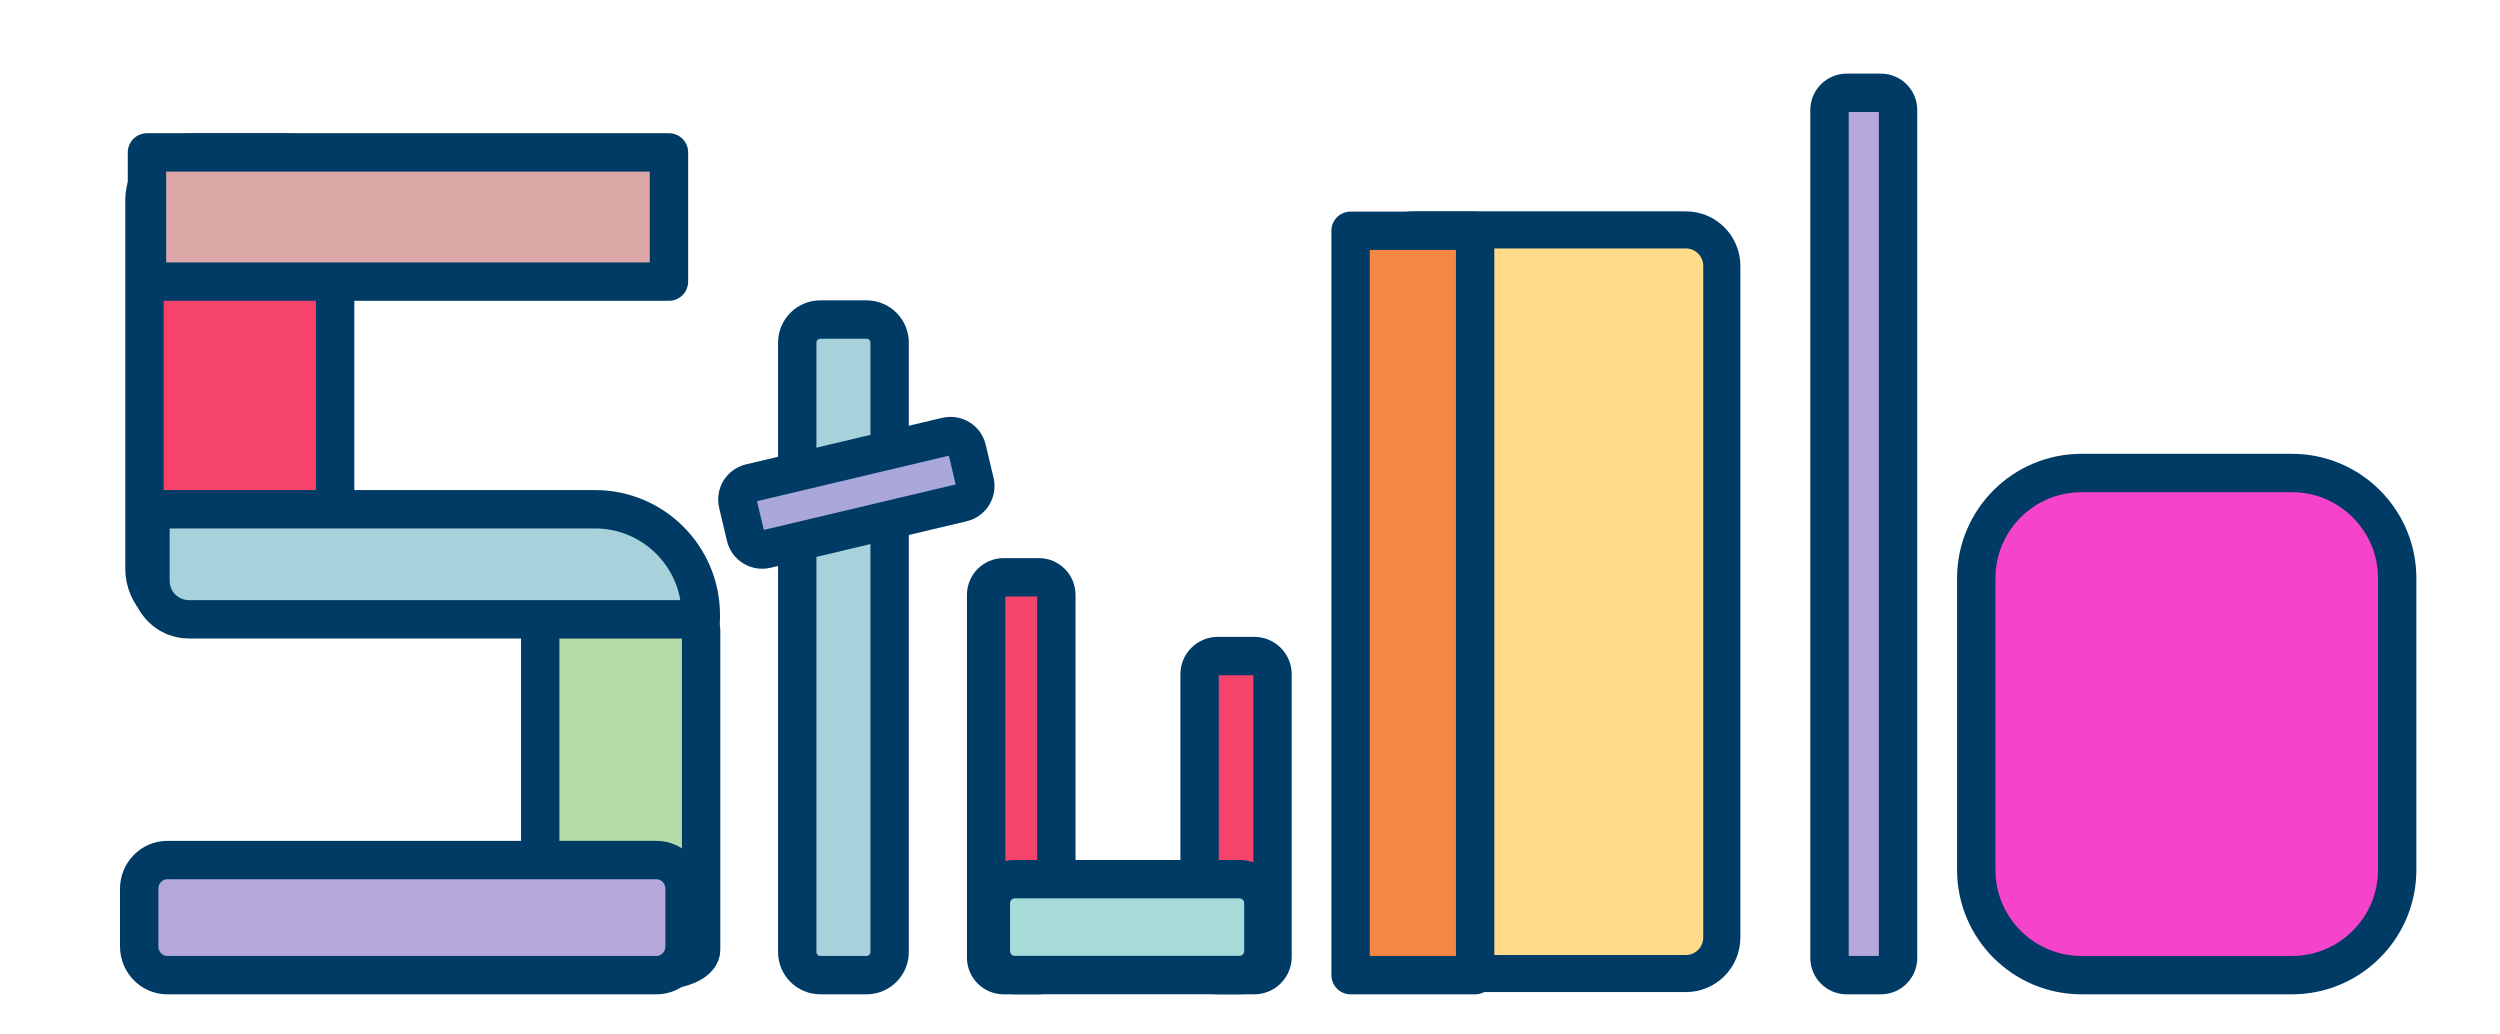
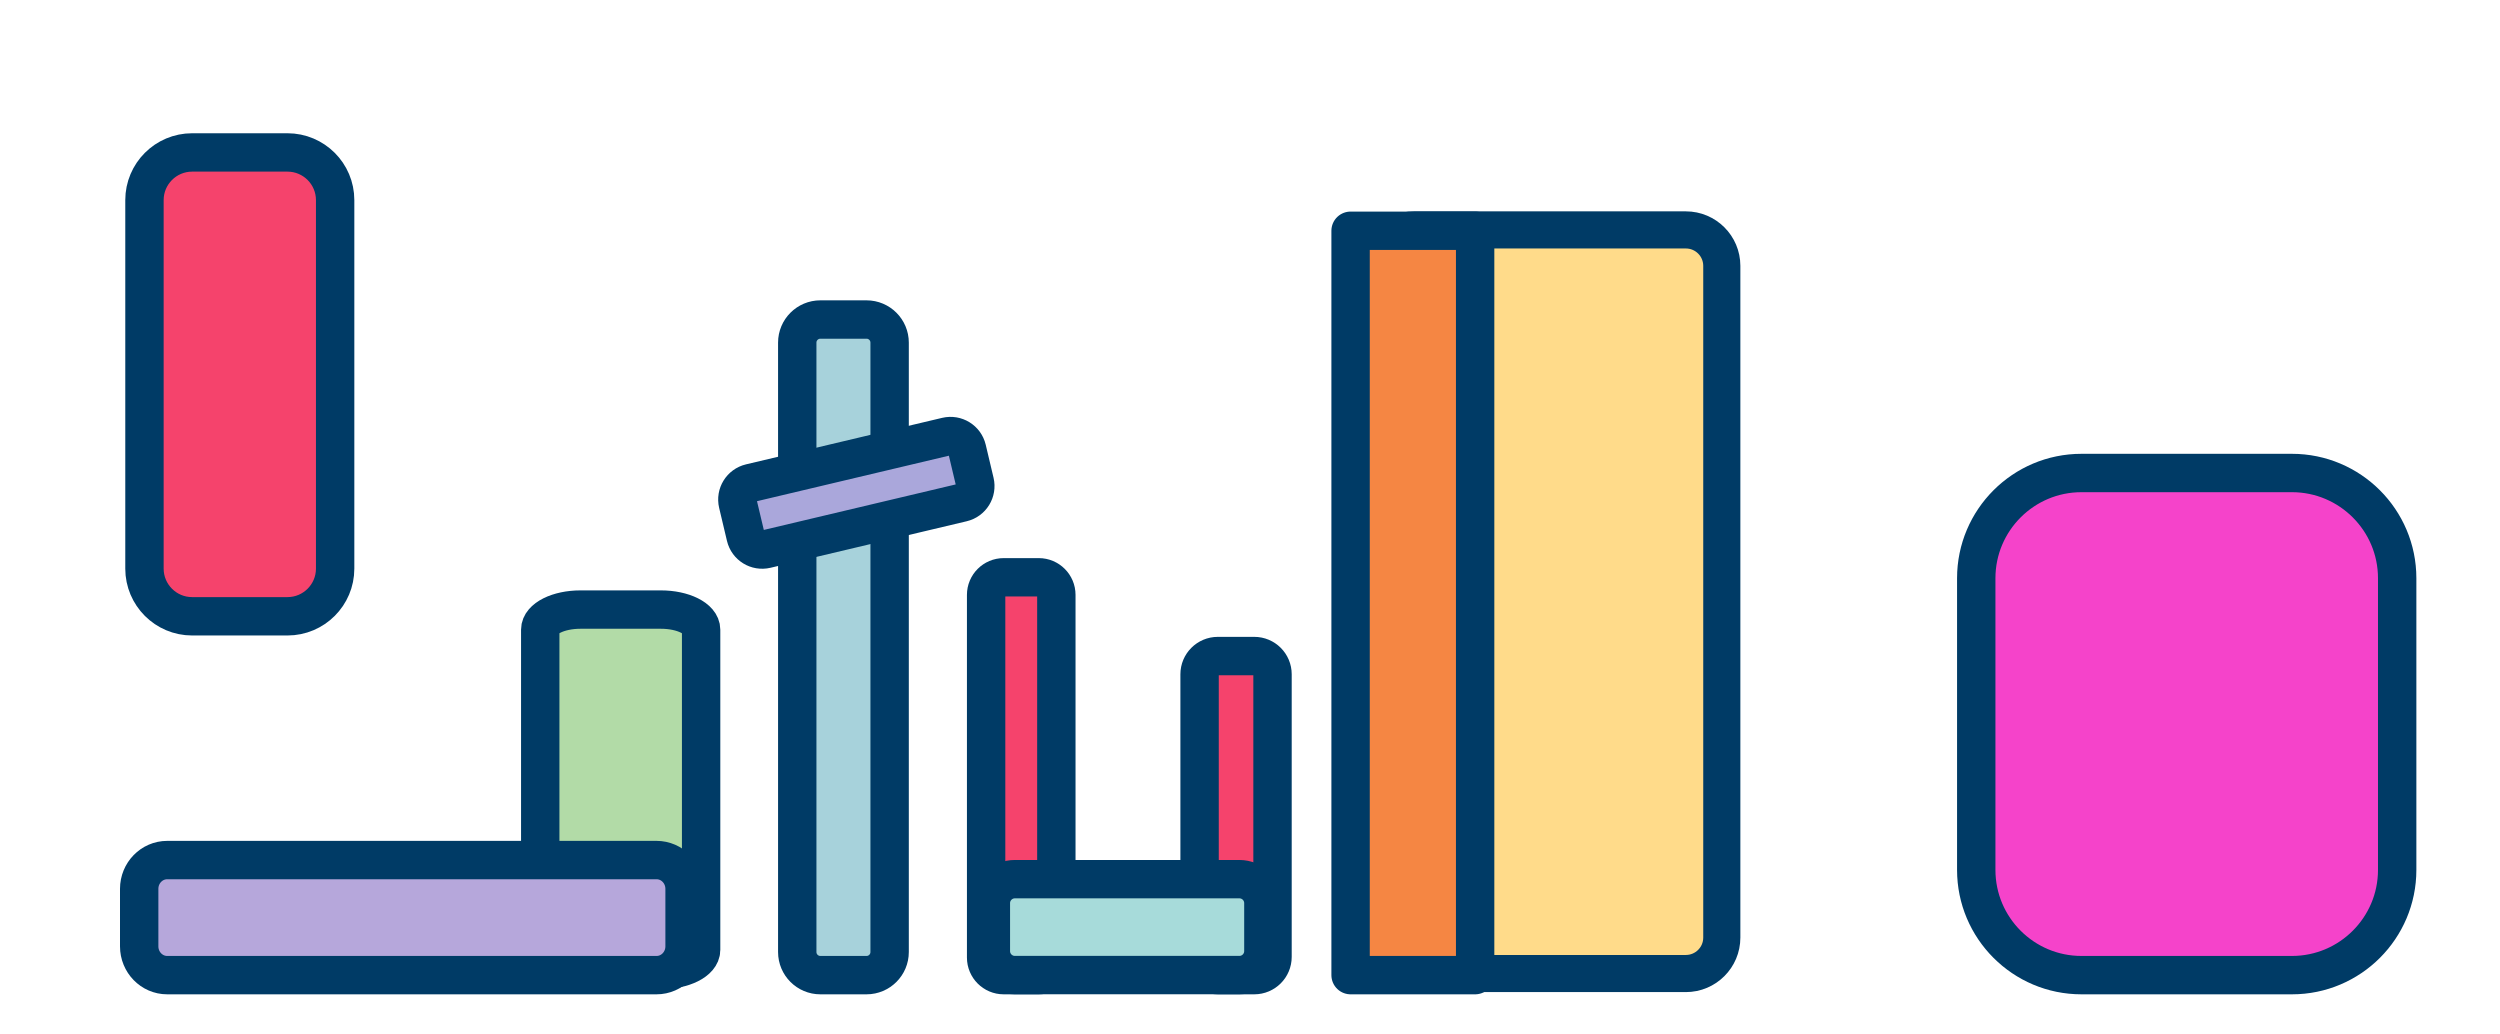
<svg xmlns="http://www.w3.org/2000/svg" width="100%" height="100%" viewBox="0 0 2297 950" version="1.1" xml:space="preserve" style="fill-rule:evenodd;clip-rule:evenodd;stroke-linecap:round;stroke-linejoin:round;stroke-miterlimit:1.5;">
  <g>
    <g>
      <path d="M1581.99,244.276c-0,-18.227 -14.798,-33.025 -33.025,-33.025l-249.924,0c-18.227,0 -33.025,14.798 -33.025,33.025l0,617.187c0,18.226 14.798,33.024 33.025,33.024l249.924,0c18.227,0 33.025,-14.798 33.025,-33.024l-0,-617.187Z" style="fill:#ffdb8a;stroke:#003b66;stroke-width:34.11px;" />
      <rect x="1240.92" y="212.028" width="114.439" height="683.926" style="fill:#f58643;stroke:#003b66;stroke-width:35.26px;" />
    </g>
    <g>
      <path d="M2202.53,531.282c-0,-53.363 -43.324,-96.688 -96.688,-96.688l-193.375,0c-53.363,0 -96.688,43.325 -96.688,96.688l0,267.984c0,53.364 43.325,96.688 96.688,96.688l193.375,0c53.364,0 96.688,-43.324 96.688,-96.688l-0,-267.984Z" style="fill:#f543ca;stroke:#003b66;stroke-width:35.26px;" />
    </g>
    <g>
      <path d="M970.57,546.556c0,-8.902 -7.227,-16.129 -16.129,-16.129l-32.258,0c-8.902,0 -16.13,7.227 -16.13,16.129l0,333.269c0,8.902 7.228,16.129 16.13,16.129l32.258,0c8.902,0 16.129,-7.227 16.129,-16.129l0,-333.269Z" style="fill:#f5436c;stroke:#003b66;stroke-width:35.26px;" />
      <path d="M1169.19,619.531c-0,-9.247 -7.508,-16.754 -16.755,-16.754l-33.508,-0c-9.247,-0 -16.755,7.507 -16.755,16.754l0,259.669c0,9.247 7.508,16.754 16.755,16.754l33.508,0c9.247,0 16.755,-7.507 16.755,-16.754l-0,-259.669Z" style="fill:#f5436c;stroke:#003b66;stroke-width:35.26px;" />
      <path d="M1160.79,873.873c0,12.16 -9.873,22.033 -22.033,22.033l-206.306,-0c-12.161,-0 -22.033,-9.873 -22.033,-22.033l-0,-44.067c-0,-12.16 9.872,-22.033 22.033,-22.033l206.306,-0c12.16,-0 22.033,9.873 22.033,22.033l0,44.067Z" style="fill:#a7dbda;stroke:#003b66;stroke-width:35.26px;" />
    </g>
    <g>
      <path d="M307.928,183.86c0,-24.173 -19.625,-43.799 -43.799,-43.799l-87.597,0c-24.173,0 -43.799,19.626 -43.799,43.799l0,338.593c0,24.173 19.626,43.799 43.799,43.799l87.597,-0c24.174,-0 43.799,-19.626 43.799,-43.799l0,-338.593Z" style="fill:#f5436c;stroke:#003b66;stroke-width:35.26px;" />
      <path d="M644.185,578.516c-0,-10.179 -16.559,-18.442 -36.954,-18.442l-73.909,-0c-20.395,-0 -36.954,8.263 -36.954,18.442l-0,294.293c-0,10.179 16.559,18.442 36.954,18.442l73.909,0c20.395,0 36.954,-8.263 36.954,-18.442l-0,-294.293Z" style="fill:#b2dba7;stroke:#003b66;stroke-width:35.26px;" />
-       <path d="M138.255,467.907l-0,65.785c-0,19.521 15.824,35.346 35.345,35.346c114.872,-0 470.299,-0 470.299,-0l0,-3.937c-0,-53.679 -43.515,-97.194 -97.194,-97.194c-146.879,-0 -408.45,-0 -408.45,-0Z" style="fill:#a7d2db;stroke:#003b66;stroke-width:35.26px;" />
-       <path d="M614.65,258.734l0,-118.704l-479.614,-0l-0,118.704l479.614,-0Z" style="fill:#dba7a7;stroke:#003b66;stroke-width:35.26px;" />
      <path d="M153.621,790.226c-14.205,0 -25.738,11.844 -25.738,26.432l0,52.864c0,14.588 11.533,26.432 25.738,26.432l449.627,0c14.206,0 25.739,-11.844 25.739,-26.432l-0,-52.864c-0,-14.588 -11.533,-26.432 -25.739,-26.432l-449.627,0Z" style="fill:#b6a7db;stroke:#003b66;stroke-width:35.26px;" />
    </g>
    <g>
      <path d="M817.39,314.795c0,-11.711 -9.508,-21.219 -21.219,-21.219l-42.44,-0c-11.711,-0 -21.219,9.508 -21.219,21.219l-0,559.939c-0,11.712 9.508,21.22 21.219,21.22l42.44,0c11.711,0 21.219,-9.508 21.219,-21.22l0,-559.939Z" style="fill:#a7d2db;stroke:#003b66;stroke-width:35.26px;" />
      <path d="M888.514,412.654c-1.986,-8.376 -10.398,-13.564 -18.775,-11.578l-180.258,42.737c-8.376,1.986 -13.564,10.398 -11.578,18.775l7.196,30.353c1.986,8.376 10.399,13.564 18.775,11.578l180.258,-42.737c8.376,-1.986 13.565,-10.398 11.579,-18.775l-7.197,-30.353Z" style="fill:#aaa7db;stroke:#003b66;stroke-width:35.26px;" />
    </g>
    <g>
-       <path d="M1743.93,101.028c0,-8.691 -7.056,-15.747 -15.747,-15.747l-31.493,0c-8.691,0 -15.747,7.056 -15.747,15.747l0,779.179c0,8.691 7.056,15.747 15.747,15.747l31.493,0c8.691,0 15.747,-7.056 15.747,-15.747l0,-779.179Z" style="fill:#b6a7db;stroke:#003b66;stroke-width:35.26px;" />
-     </g>
+       </g>
  </g>
  <rect id="Artboard1" x="0" y="0" width="2296.24" height="949.627" style="fill:none;" />
</svg>